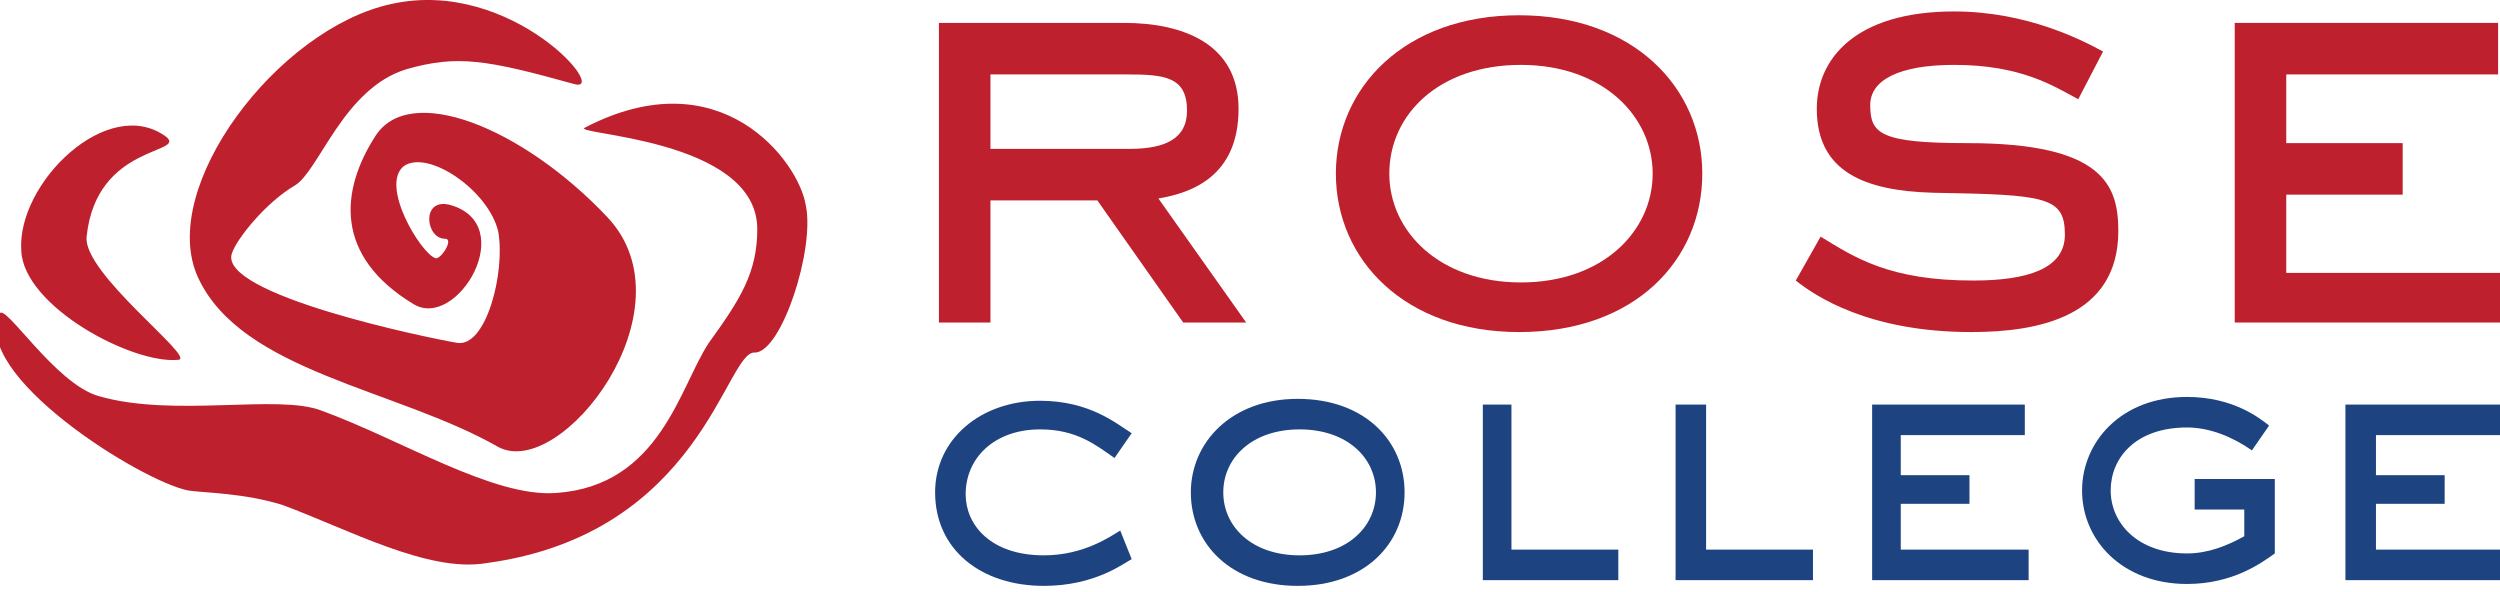
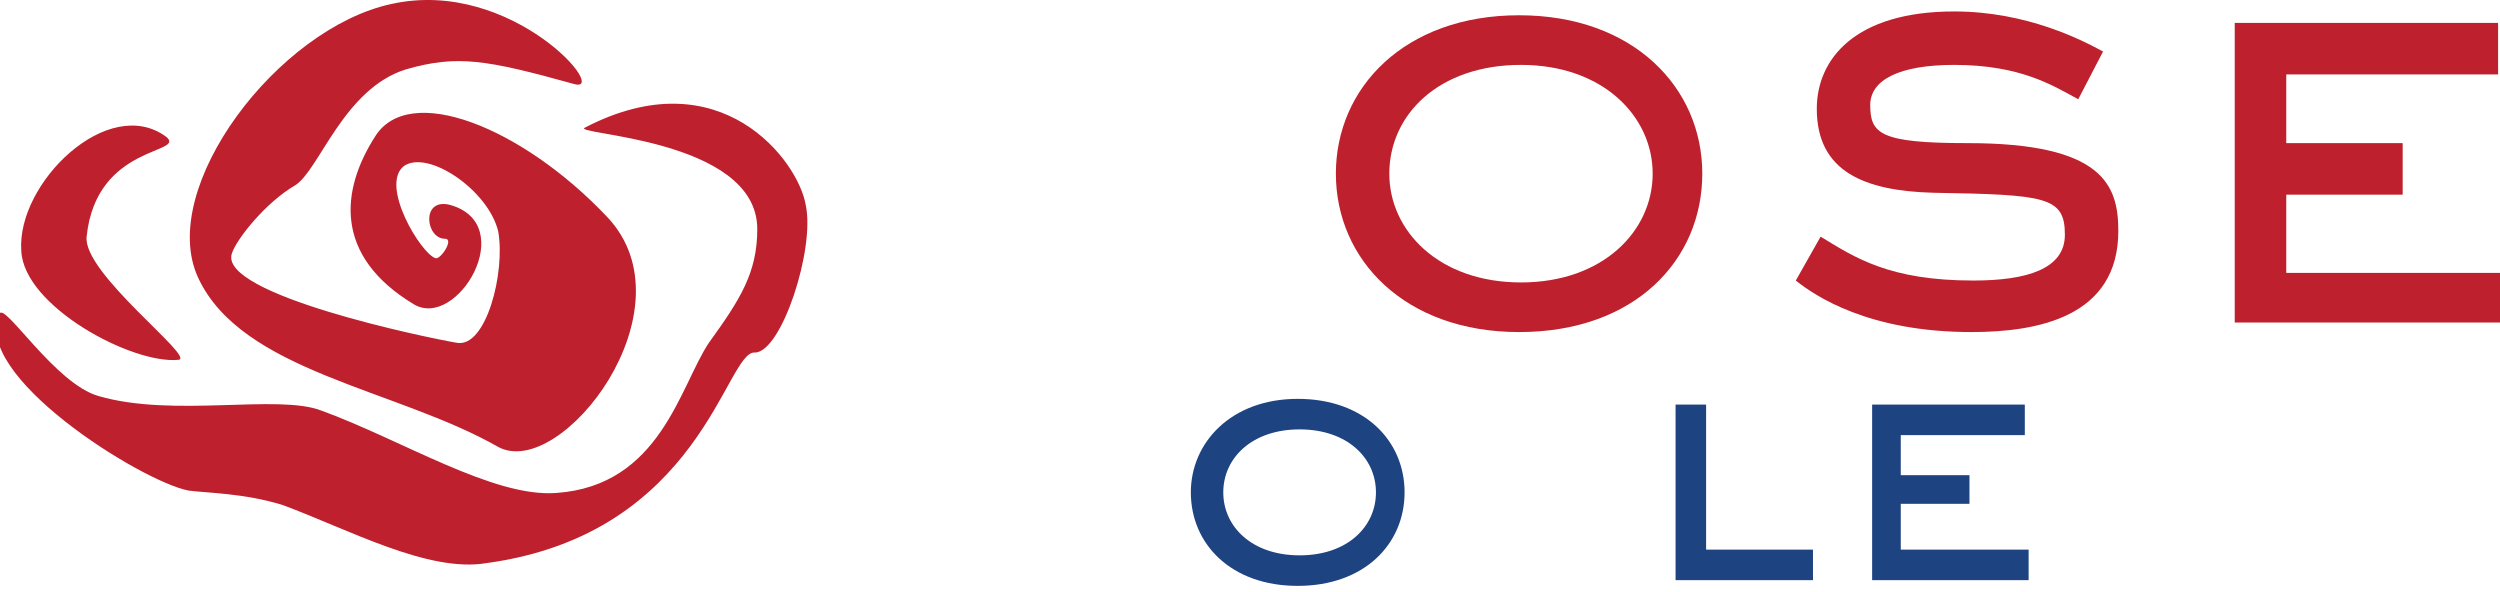
<svg xmlns="http://www.w3.org/2000/svg" width="131" height="31" viewBox="0 0 131 31" fill="none">
  <g clip-path="url(#clip0_14119_20195)">
-     <path d="M65.3 16.9H62L57.5 10.5H51.9V16.9H49.2V1.2H58.9C62 1.2 64.9 2.3 64.9 5.7C64.9 9.2 62.5 10.1 60.7 10.4L65.3 16.9ZM59.2 7.8C61 7.8 62.2 7.3 62.2 5.8C62.2 4 61 3.9 59 3.9H51.9V7.8H59.2Z" fill="#BE202D" />
    <path d="M79.6 17.4C73.6 17.4 70 13.6 70 9.1C70 4.6 73.6 0.8 79.6 0.8C85.6 0.8 89.2 4.6 89.2 9.1C89.2 13.6 85.7 17.4 79.6 17.4ZM86.6 9.1C86.6 6.1 84 3.4 79.7 3.4C75.4 3.4 72.8 6 72.8 9.1C72.8 12.1 75.4 14.8 79.7 14.8C84 14.8 86.6 12.1 86.6 9.1Z" fill="#BE202D" />
    <path d="M108.9 5.2C107.6 4.5 105.9 3.4 102.4 3.4C99.5 3.4 98 4.2 98 5.5C98 7 98.5 7.5 103.1 7.5C110.2 7.5 111 9.7 111 12.1C111 16.6 106.8 17.4 103.3 17.4C97.9 17.4 95.1 15.5 94.1 14.7L95.4 12.4C97.2 13.5 99 14.7 103.4 14.7C106.2 14.7 108.2 14.1 108.2 12.3C108.2 10.3 107.2 10.2 101.3 10.1C97.7 10 95.2 9 95.2 5.7C95.2 3.1 97.2 0.6 102.4 0.6C106.2 0.6 109.1 2.1 110.2 2.7L108.9 5.2Z" fill="#BE202D" />
    <path d="M131.2 16.9H117.1V1.2H130.9V3.9H119.8V7.5H125.9V10.2H119.8V14.3H131.2V16.9Z" fill="#BE202D" />
-     <path d="M59.3 29.3C58.9 29.5 57.4 30.7 54.7 30.7C51.4 30.7 49 28.8 49 25.8C49 23 51.4 21 54.5 21C57.1 21 58.5 22.2 59.3 22.7L58.4 24C57.4 23.3 56.4 22.5 54.5 22.5C52.1 22.5 50.6 24 50.6 25.9C50.6 27.5 51.9 29.1 54.7 29.1C56.8 29.1 58.2 28.1 58.7 27.8L59.3 29.3Z" fill="#1E4381" />
    <path d="M68 30.7C64.5 30.7 62.4 28.5 62.4 25.8C62.4 23.2 64.5 20.9 68 20.9C71.5 20.9 73.6 23.1 73.6 25.8C73.6 28.5 71.5 30.7 68 30.7ZM72.1 25.8C72.1 24 70.6 22.5 68.1 22.5C65.6 22.5 64.1 24 64.1 25.8C64.1 27.6 65.6 29.1 68.1 29.1C70.6 29.1 72.1 27.6 72.1 25.8Z" fill="#1E4381" />
-     <path d="M84.8 30.4H77.7V21.2H79.2V28.8H84.8V30.4Z" fill="#1E4381" />
    <path d="M95 30.4H87.8V21.2H89.4V28.8H95V30.4Z" fill="#1E4381" />
    <path d="M106.3 30.4H98.1V21.2H106.1V22.8H99.6V24.9H103.2V26.4H99.6V28.8H106.3V30.4Z" fill="#1E4381" />
-     <path d="M119.2 29C118.5 29.5 117 30.6 114.6 30.6C111.2 30.6 109.1 28.3 109.1 25.7C109.1 23.2 111.1 20.8 114.6 20.8C117 20.8 118.4 21.9 118.9 22.3L118 23.6C117 22.9 115.8 22.4 114.6 22.4C111.9 22.4 110.6 24 110.6 25.7C110.6 27.4 112 29 114.6 29C115.7 29 116.7 28.6 117.6 28.1V26.7H115V25.1H119.2V29Z" fill="#1E4381" />
-     <path d="M131.2 30.4H122.9V21.2H131V22.8H124.5V24.9H128.1V26.4H124.5V28.8H131.2V30.4Z" fill="#1E4381" />
    <path d="M26.107 23.42C29.406 25.196 36.383 16.189 31.816 11.368C27.376 6.675 21.413 4.264 19.637 7.182C17.861 9.973 17.481 13.398 21.667 15.935C23.951 17.331 27.249 11.749 23.57 10.734C22.048 10.354 22.301 12.51 23.316 12.51C23.824 12.51 23.063 13.652 22.809 13.525C22.048 13.271 19.891 9.719 21.16 8.704C22.428 7.816 25.6 9.973 26.107 12.13C26.488 14.286 25.473 18.219 23.951 17.965C22.428 17.711 11.392 15.428 12.153 13.271C12.406 12.51 13.929 10.607 15.451 9.719C16.72 8.958 17.988 4.645 21.287 3.63C23.951 2.869 25.473 3.123 30.04 4.391C32.07 5.025 26.868 -1.191 20.525 0.205C14.563 1.473 8.22 9.846 10.377 14.54C12.66 19.488 20.779 20.375 26.107 23.42ZM9.362 18.853C10.25 18.726 4.287 14.286 4.541 12.383C5.048 7.563 9.742 8.07 8.727 7.182C5.683 4.899 0.862 9.592 1.116 13.145C1.243 16.062 6.951 19.107 9.362 18.853ZM42.218 10.734C41.838 8.451 37.778 2.996 30.674 6.675C29.659 7.055 39.681 7.182 39.681 12.003C39.681 14.286 38.793 15.682 37.144 17.965C35.622 20.249 34.607 25.45 29.152 25.831C25.854 26.084 21.033 23.04 16.846 21.517C14.563 20.629 9.108 21.898 5.175 20.756C2.892 20.122 0.228 15.809 -0.026 16.443C-1.548 19.614 7.332 25.196 9.869 25.704C10.757 25.831 12.787 25.831 14.817 26.465C18.242 27.733 22.428 30.017 25.473 29.509C36.764 27.987 38.032 18.346 39.554 18.473C40.95 18.473 42.726 13.018 42.218 10.734Z" fill="#BE202D" />
  </g>
  <defs>
    <clipPath id="clip0_14119_20195">
      <rect width="131" height="31" fill="white" />
    </clipPath>
  </defs>
</svg>